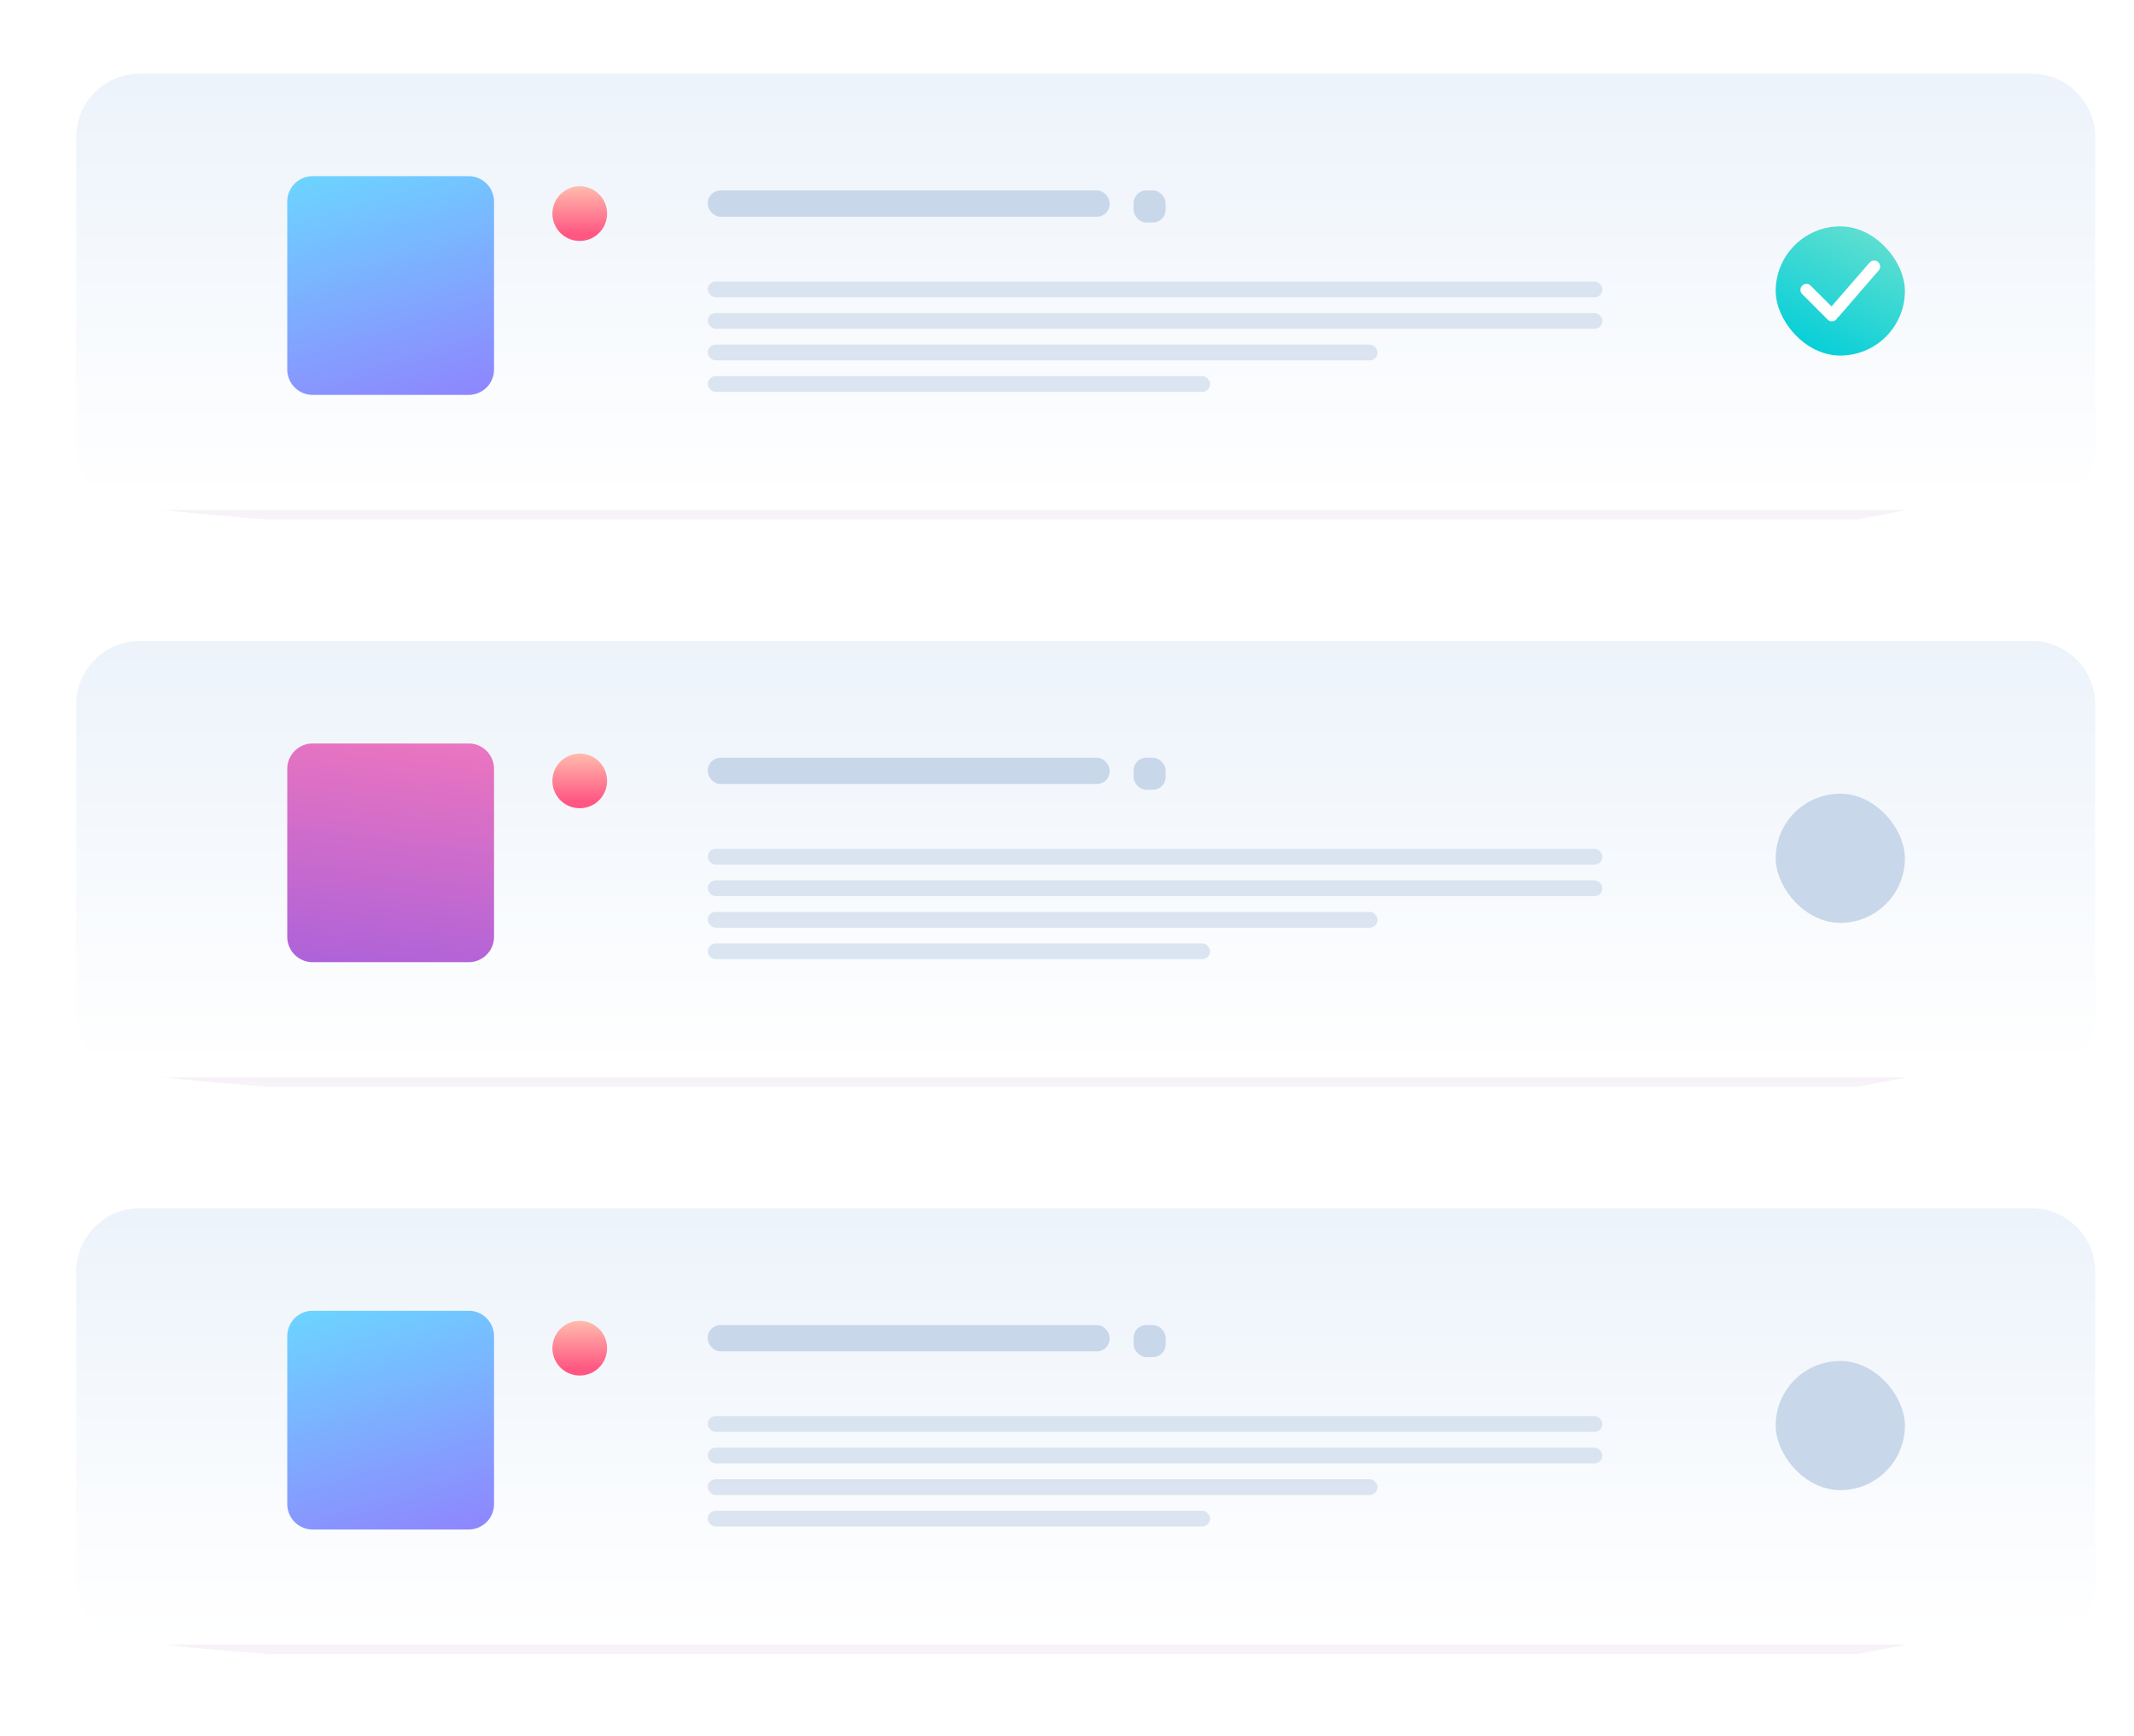
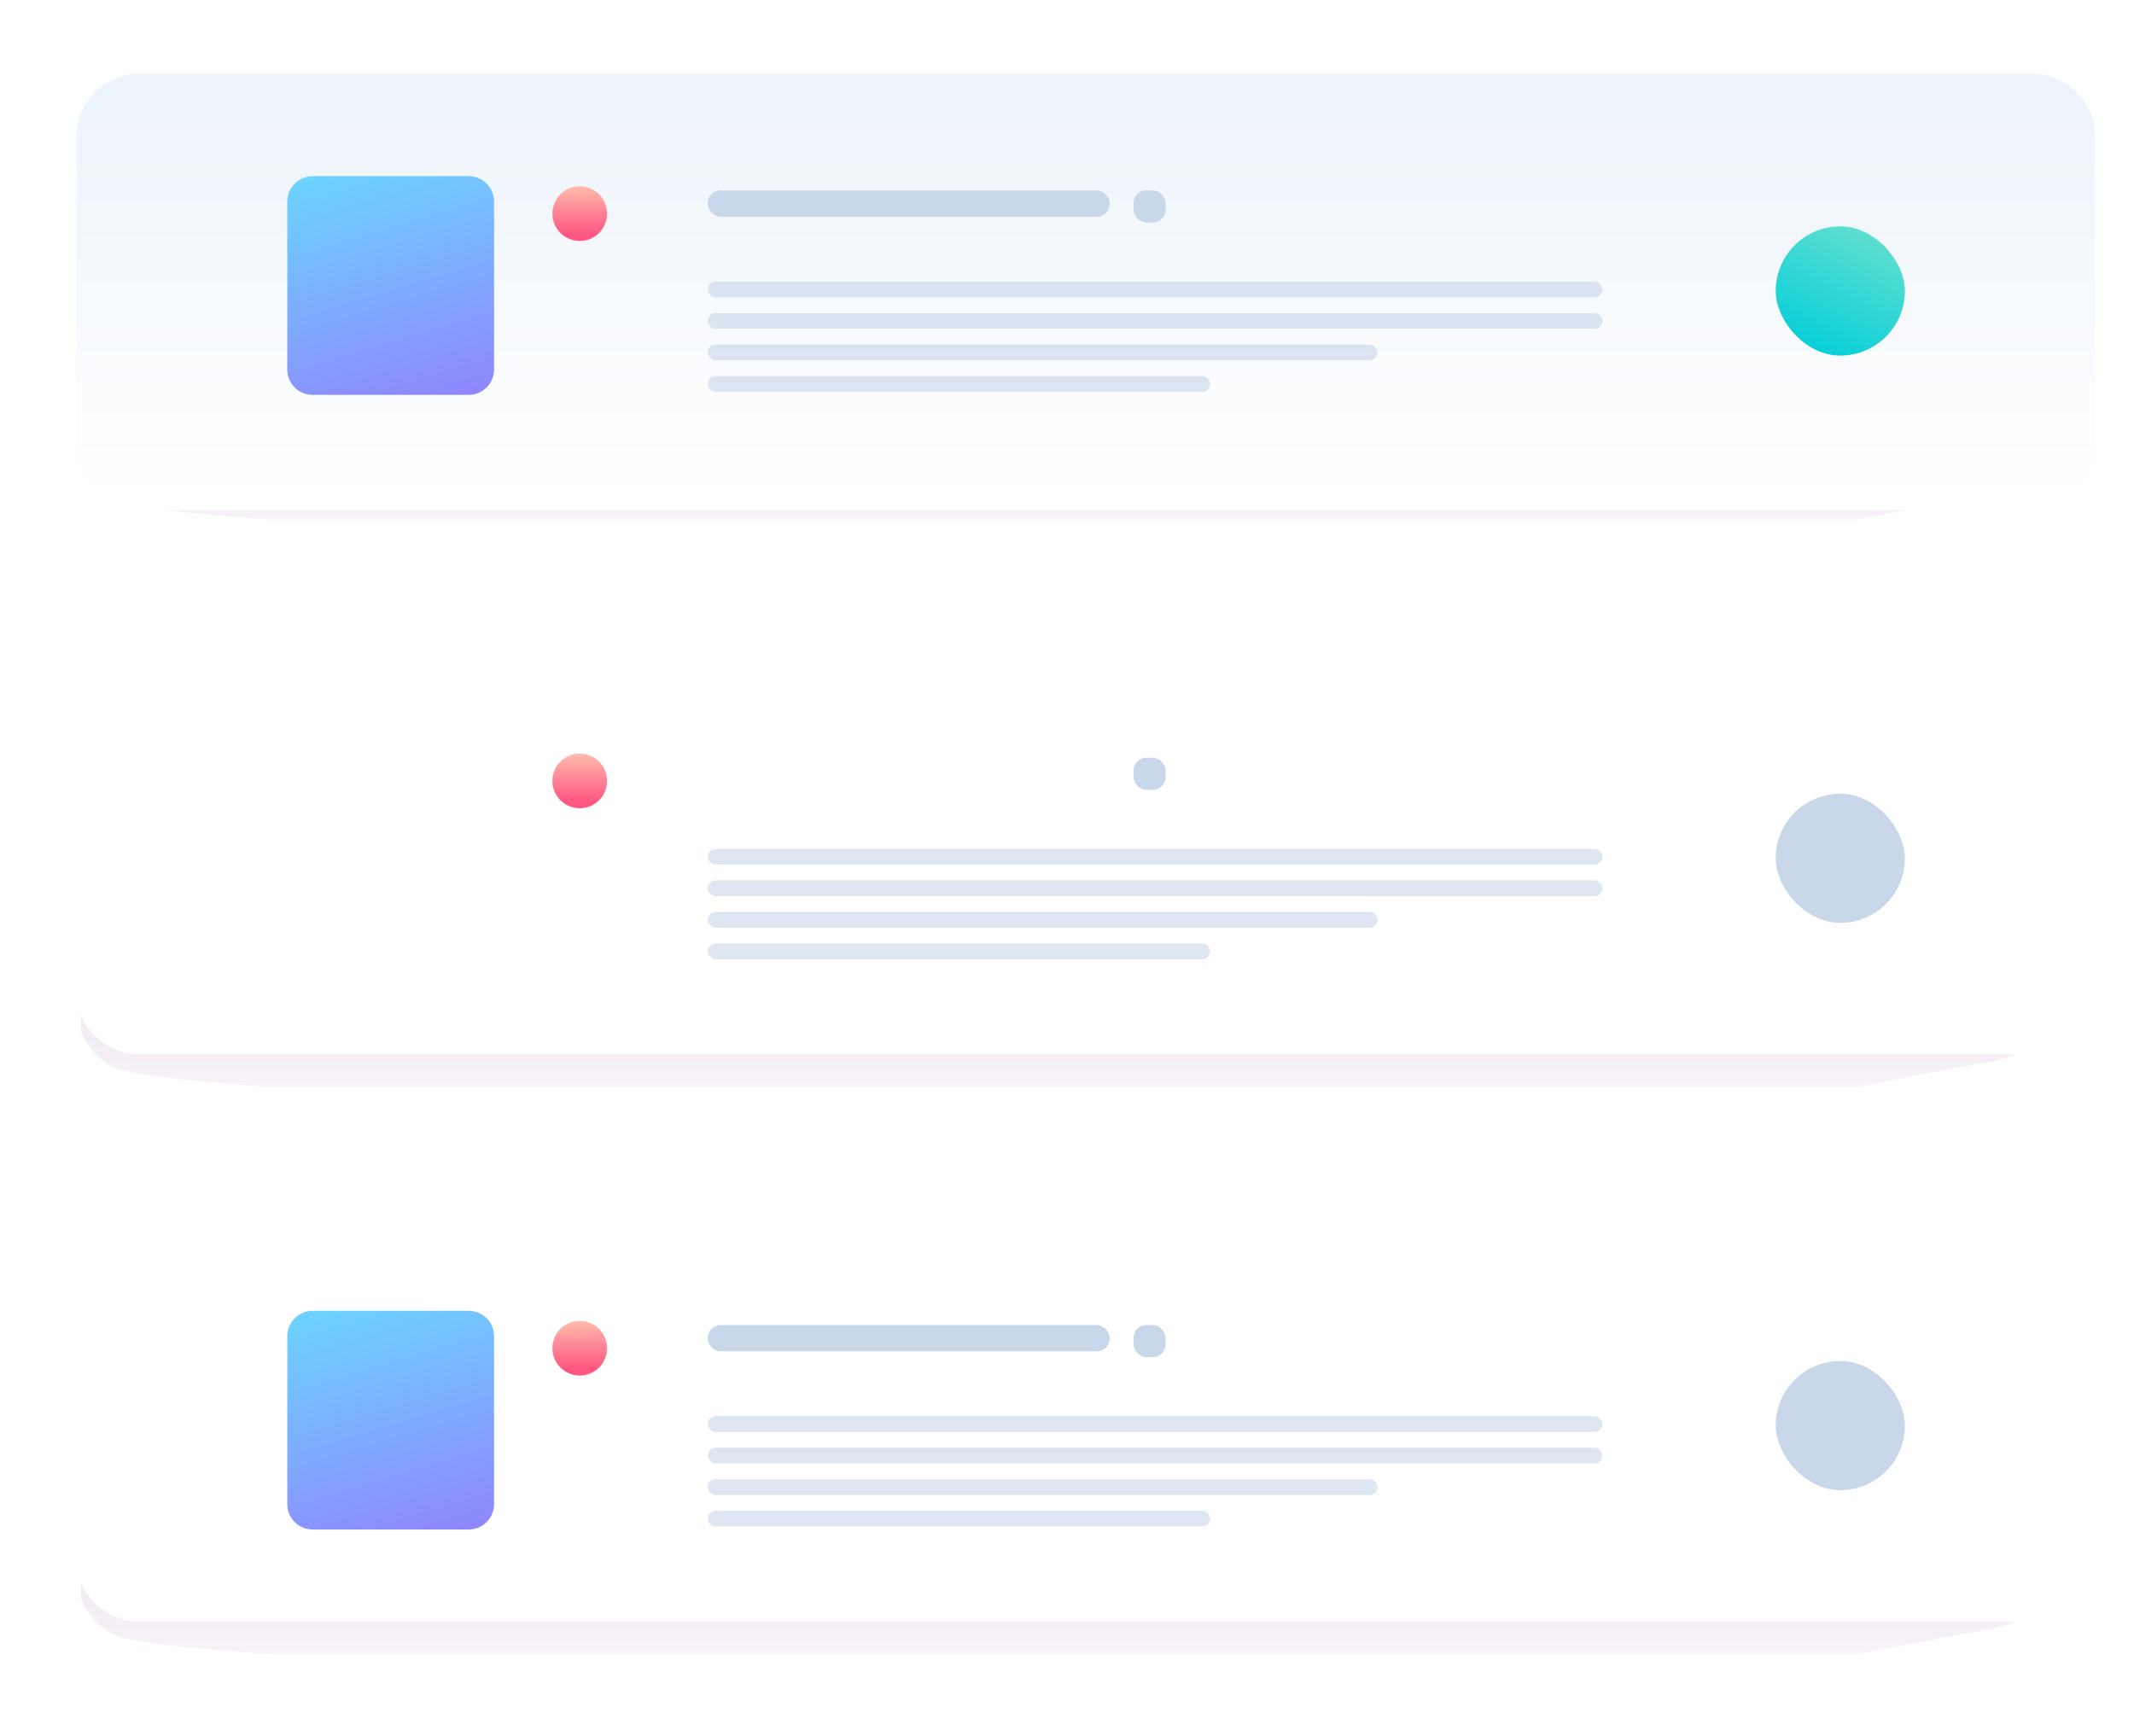
<svg xmlns="http://www.w3.org/2000/svg" width="252" height="205" viewBox="0 0 252 205">
  <title>Group 6</title>
  <defs>
    <linearGradient x1="50%" y1="3.928%" x2="50%" y2="105.177%" id="a">
      <stop stop-color="#480067" stop-opacity=".223" offset="0%" />
      <stop stop-color="#5A0065" stop-opacity=".223" offset="82.694%" />
      <stop stop-color="#5F006C" stop-opacity=".1" offset="100%" />
    </linearGradient>
    <filter x="-5.8%" y="-26.2%" width="111.6%" height="152.4%" filterUnits="objectBoundingBox" id="b">
      <feGaussianBlur stdDeviation="4.5" in="SourceGraphic" />
    </filter>
    <linearGradient x1="84.68%" y1="97.81%" x2="84.68%" y2="-7.216%" id="c">
      <stop stop-color="#FFF" offset="0%" />
      <stop stop-color="#EBF2FA" offset="100%" />
    </linearGradient>
    <linearGradient x1="0%" y1="-31.638%" x2="47.653%" y2="136.367%" id="d">
      <stop stop-color="#63E9FF" offset="0%" />
      <stop stop-color="#9577FE" offset="100%" />
    </linearGradient>
    <linearGradient x1="41.655%" y1="-8.33%" x2="41.655%" y2="87.461%" id="e">
      <stop stop-color="#FFC5B1" offset="0%" />
      <stop stop-color="#FF5782" offset="100%" />
    </linearGradient>
    <linearGradient x1="100%" y1="-60.915%" x2="18.768%" y2="100%" id="f">
      <stop stop-color="#9CE9CA" offset="0%" />
      <stop stop-color="#00CED9" offset="100%" />
    </linearGradient>
    <filter x="-5.8%" y="-26.2%" width="111.6%" height="152.4%" filterUnits="objectBoundingBox" id="g">
      <feGaussianBlur stdDeviation="4.5" in="SourceGraphic" />
    </filter>
    <linearGradient x1="24.339%" y1="-85.476%" x2="0%" y2="118.959%" id="h">
      <stop stop-color="#FF9FCA" offset="0%" />
      <stop stop-color="#E673C1" offset="41.861%" />
      <stop stop-color="#A35FDE" offset="100%" />
    </linearGradient>
    <filter x="-5.8%" y="-26.2%" width="111.6%" height="152.4%" filterUnits="objectBoundingBox" id="i">
      <feGaussianBlur stdDeviation="4.5" in="SourceGraphic" />
    </filter>
  </defs>
  <g fill="none" fill-rule="evenodd">
    <path d="M7.017 4.625l13.712-.802H218.54L228 5.581l3.641 3.162 1.693 41.103c-3.775 1.581-6.364 2.466-7.765 2.656-1.402.19-6.448 1.138-15.14 2.847H22.572c-9.277-.692-14.98-1.335-17.112-1.93-2.132-.595-3.764-2.135-4.896-4.62V8.743l6.452-4.118z" fill="url(#a)" opacity=".583" filter="url(#b)" transform="translate(9 6)" />
    <path d="M16.5 6h223.42a7.5 7.5 0 0 1 7.5 7.5v36.525a7.5 7.5 0 0 1-7.5 7.5H16.5a7.5 7.5 0 0 1-7.5-7.5V13.5A7.5 7.5 0 0 1 16.5 6z" fill="#FFF" />
    <path d="M7.5 2.705h223.42a7.5 7.5 0 0 1 7.5 7.5v36.526a7.5 7.5 0 0 1-7.5 7.5H7.5a7.5 7.5 0 0 1-7.5-7.5V10.205a7.5 7.5 0 0 1 7.5-7.5z" fill="url(#c)" transform="translate(9 6)" />
    <path d="M3 0h18.418a3 3 0 0 1 3 3v19.83a3 3 0 0 1-3 3H3a3 3 0 0 1-3-3V3a3 3 0 0 1 3-3z" fill="url(#d)" transform="translate(33.922 20.807)" />
    <circle cx="3.229" cy="3.229" r="3.229" transform="translate(65.231 21.999)" fill="url(#e)" />
    <g transform="translate(209.422 26.66)">
      <rect fill="url(#f)" x=".267" y=".074" width="15.258" height="15.258" rx="7.629" />
-       <path d="M6.856 9.534L4.398 7.076a.707.707 0 1 0-1 1l3.006 3.007a.707.707 0 0 0 1 0 .705.705 0 0 0 .155-.232.707.707 0 0 0 .188-.154l4.685-5.423a.697.697 0 0 0-.08-.99.72.72 0 0 0-1.006.079l-4.49 5.17z" fill="#FFF" />
    </g>
    <g transform="translate(83.58 22.014)" fill="#C8D7E9">
      <rect y=".478" width="47.456" height="3.104" rx="1.5" />
      <rect x="50.281" y=".478" width="3.784" height="3.784" rx="1.5" />
      <rect opacity=".615" y="11.234" width="105.647" height="1.862" rx=".931" />
      <rect opacity=".615" y="14.959" width="105.647" height="1.862" rx=".931" />
      <rect opacity=".615" y="18.684" width="79.094" height="1.862" rx=".931" />
      <rect opacity=".615" y="22.409" width="59.321" height="1.862" rx=".931" />
    </g>
    <path d="M7.017 4.625l13.712-.802H218.54L228 5.581l3.641 3.162 1.693 41.103c-3.775 1.581-6.364 2.466-7.765 2.656-1.402.19-6.448 1.138-15.14 2.847H22.572c-9.277-.692-14.98-1.335-17.112-1.93-2.132-.595-3.764-2.135-4.896-4.62V8.743l6.452-4.118z" fill="url(#a)" opacity=".583" filter="url(#g)" transform="translate(9 73)" />
    <path d="M16.5 73h223.42a7.5 7.5 0 0 1 7.5 7.5v36.525a7.5 7.5 0 0 1-7.5 7.5H16.5a7.5 7.5 0 0 1-7.5-7.5V80.5a7.5 7.5 0 0 1 7.5-7.5z" fill="#FFF" />
-     <path d="M7.5 2.705h223.42a7.5 7.5 0 0 1 7.5 7.5v36.526a7.5 7.5 0 0 1-7.5 7.5H7.5a7.5 7.5 0 0 1-7.5-7.5V10.205a7.5 7.5 0 0 1 7.5-7.5z" fill="url(#c)" transform="translate(9 73)" />
-     <path d="M3 0h18.418a3 3 0 0 1 3 3v19.83a3 3 0 0 1-3 3H3a3 3 0 0 1-3-3V3a3 3 0 0 1 3-3z" fill="url(#h)" transform="translate(33.922 87.807)" />
    <circle cx="3.229" cy="3.229" r="3.229" transform="translate(65.231 88.999)" fill="url(#e)" />
    <rect x=".267" y=".074" width="15.258" height="15.258" rx="7.629" transform="translate(209.422 93.66)" fill="#C8D7E9" />
    <g transform="translate(83.58 89.014)" fill="#C8D7E9">
-       <rect y=".478" width="47.456" height="3.104" rx="1.5" />
      <rect x="50.281" y=".478" width="3.784" height="3.784" rx="1.5" />
      <rect opacity=".615" y="11.234" width="105.647" height="1.862" rx=".931" />
      <rect opacity=".615" y="14.959" width="105.647" height="1.862" rx=".931" />
      <rect opacity=".615" y="18.684" width="79.094" height="1.862" rx=".931" />
      <rect opacity=".615" y="22.409" width="59.321" height="1.862" rx=".931" />
    </g>
    <path d="M7.017 4.625l13.712-.802H218.54L228 5.581l3.641 3.162 1.693 41.103c-3.775 1.581-6.364 2.466-7.765 2.656-1.402.19-6.448 1.138-15.14 2.847H22.572c-9.277-.692-14.98-1.335-17.112-1.93-2.132-.595-3.764-2.135-4.896-4.62V8.743l6.452-4.118z" fill="url(#a)" opacity=".583" filter="url(#i)" transform="translate(9 140)" />
    <path d="M16.5 140h223.42a7.5 7.5 0 0 1 7.5 7.5v36.525a7.5 7.5 0 0 1-7.5 7.5H16.5a7.5 7.5 0 0 1-7.5-7.5V147.5a7.5 7.5 0 0 1 7.5-7.5z" fill="#FFF" />
-     <path d="M7.5 2.705h223.42a7.5 7.5 0 0 1 7.5 7.5v36.526a7.5 7.5 0 0 1-7.5 7.5H7.5a7.5 7.5 0 0 1-7.5-7.5V10.205a7.5 7.5 0 0 1 7.5-7.5z" fill="url(#c)" transform="translate(9 140)" />
    <path d="M3 0h18.418a3 3 0 0 1 3 3v19.83a3 3 0 0 1-3 3H3a3 3 0 0 1-3-3V3a3 3 0 0 1 3-3z" fill="url(#d)" transform="translate(33.922 154.807)" />
    <circle cx="3.229" cy="3.229" r="3.229" transform="translate(65.231 155.999)" fill="url(#e)" />
    <rect x=".267" y=".074" width="15.258" height="15.258" rx="7.629" transform="translate(209.422 160.66)" fill="#C8D7E9" />
    <g transform="translate(83.58 156.014)" fill="#C8D7E9">
      <rect y=".478" width="47.456" height="3.104" rx="1.5" />
      <rect x="50.281" y=".478" width="3.784" height="3.784" rx="1.5" />
      <rect opacity=".615" y="11.234" width="105.647" height="1.862" rx=".931" />
      <rect opacity=".615" y="14.959" width="105.647" height="1.862" rx=".931" />
      <rect opacity=".615" y="18.684" width="79.094" height="1.862" rx=".931" />
      <rect opacity=".615" y="22.409" width="59.321" height="1.862" rx=".931" />
    </g>
  </g>
</svg>